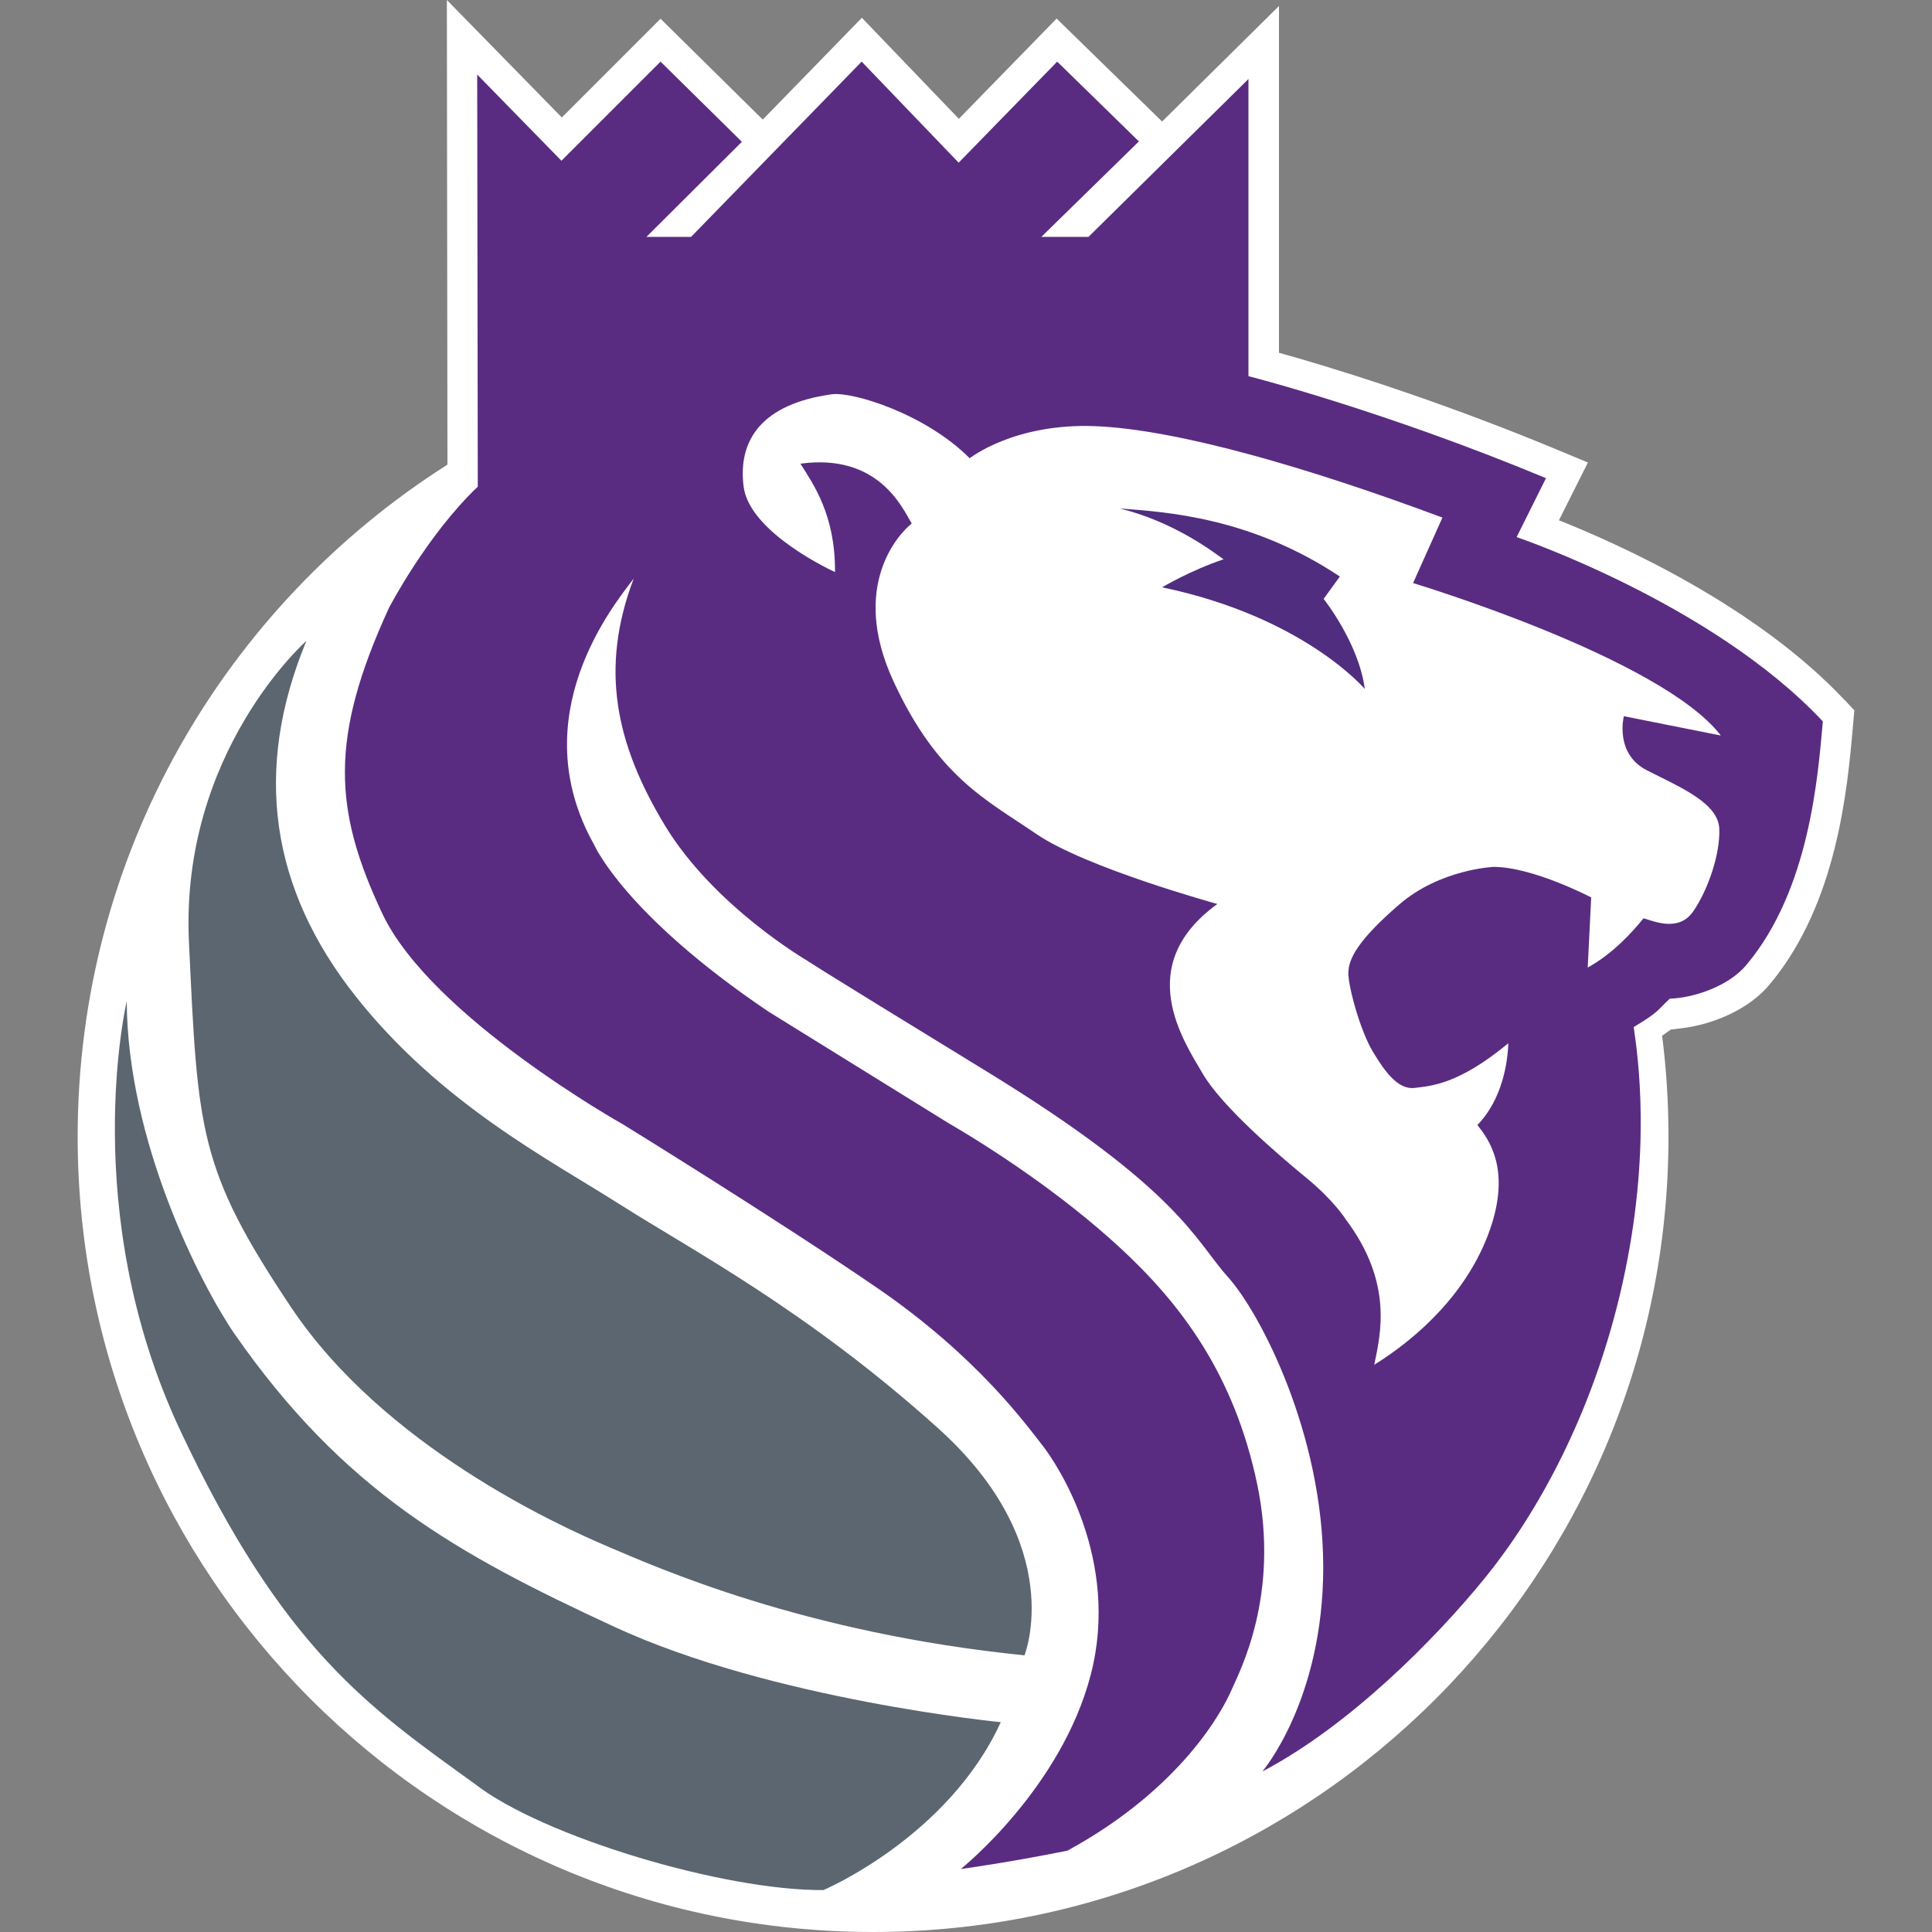
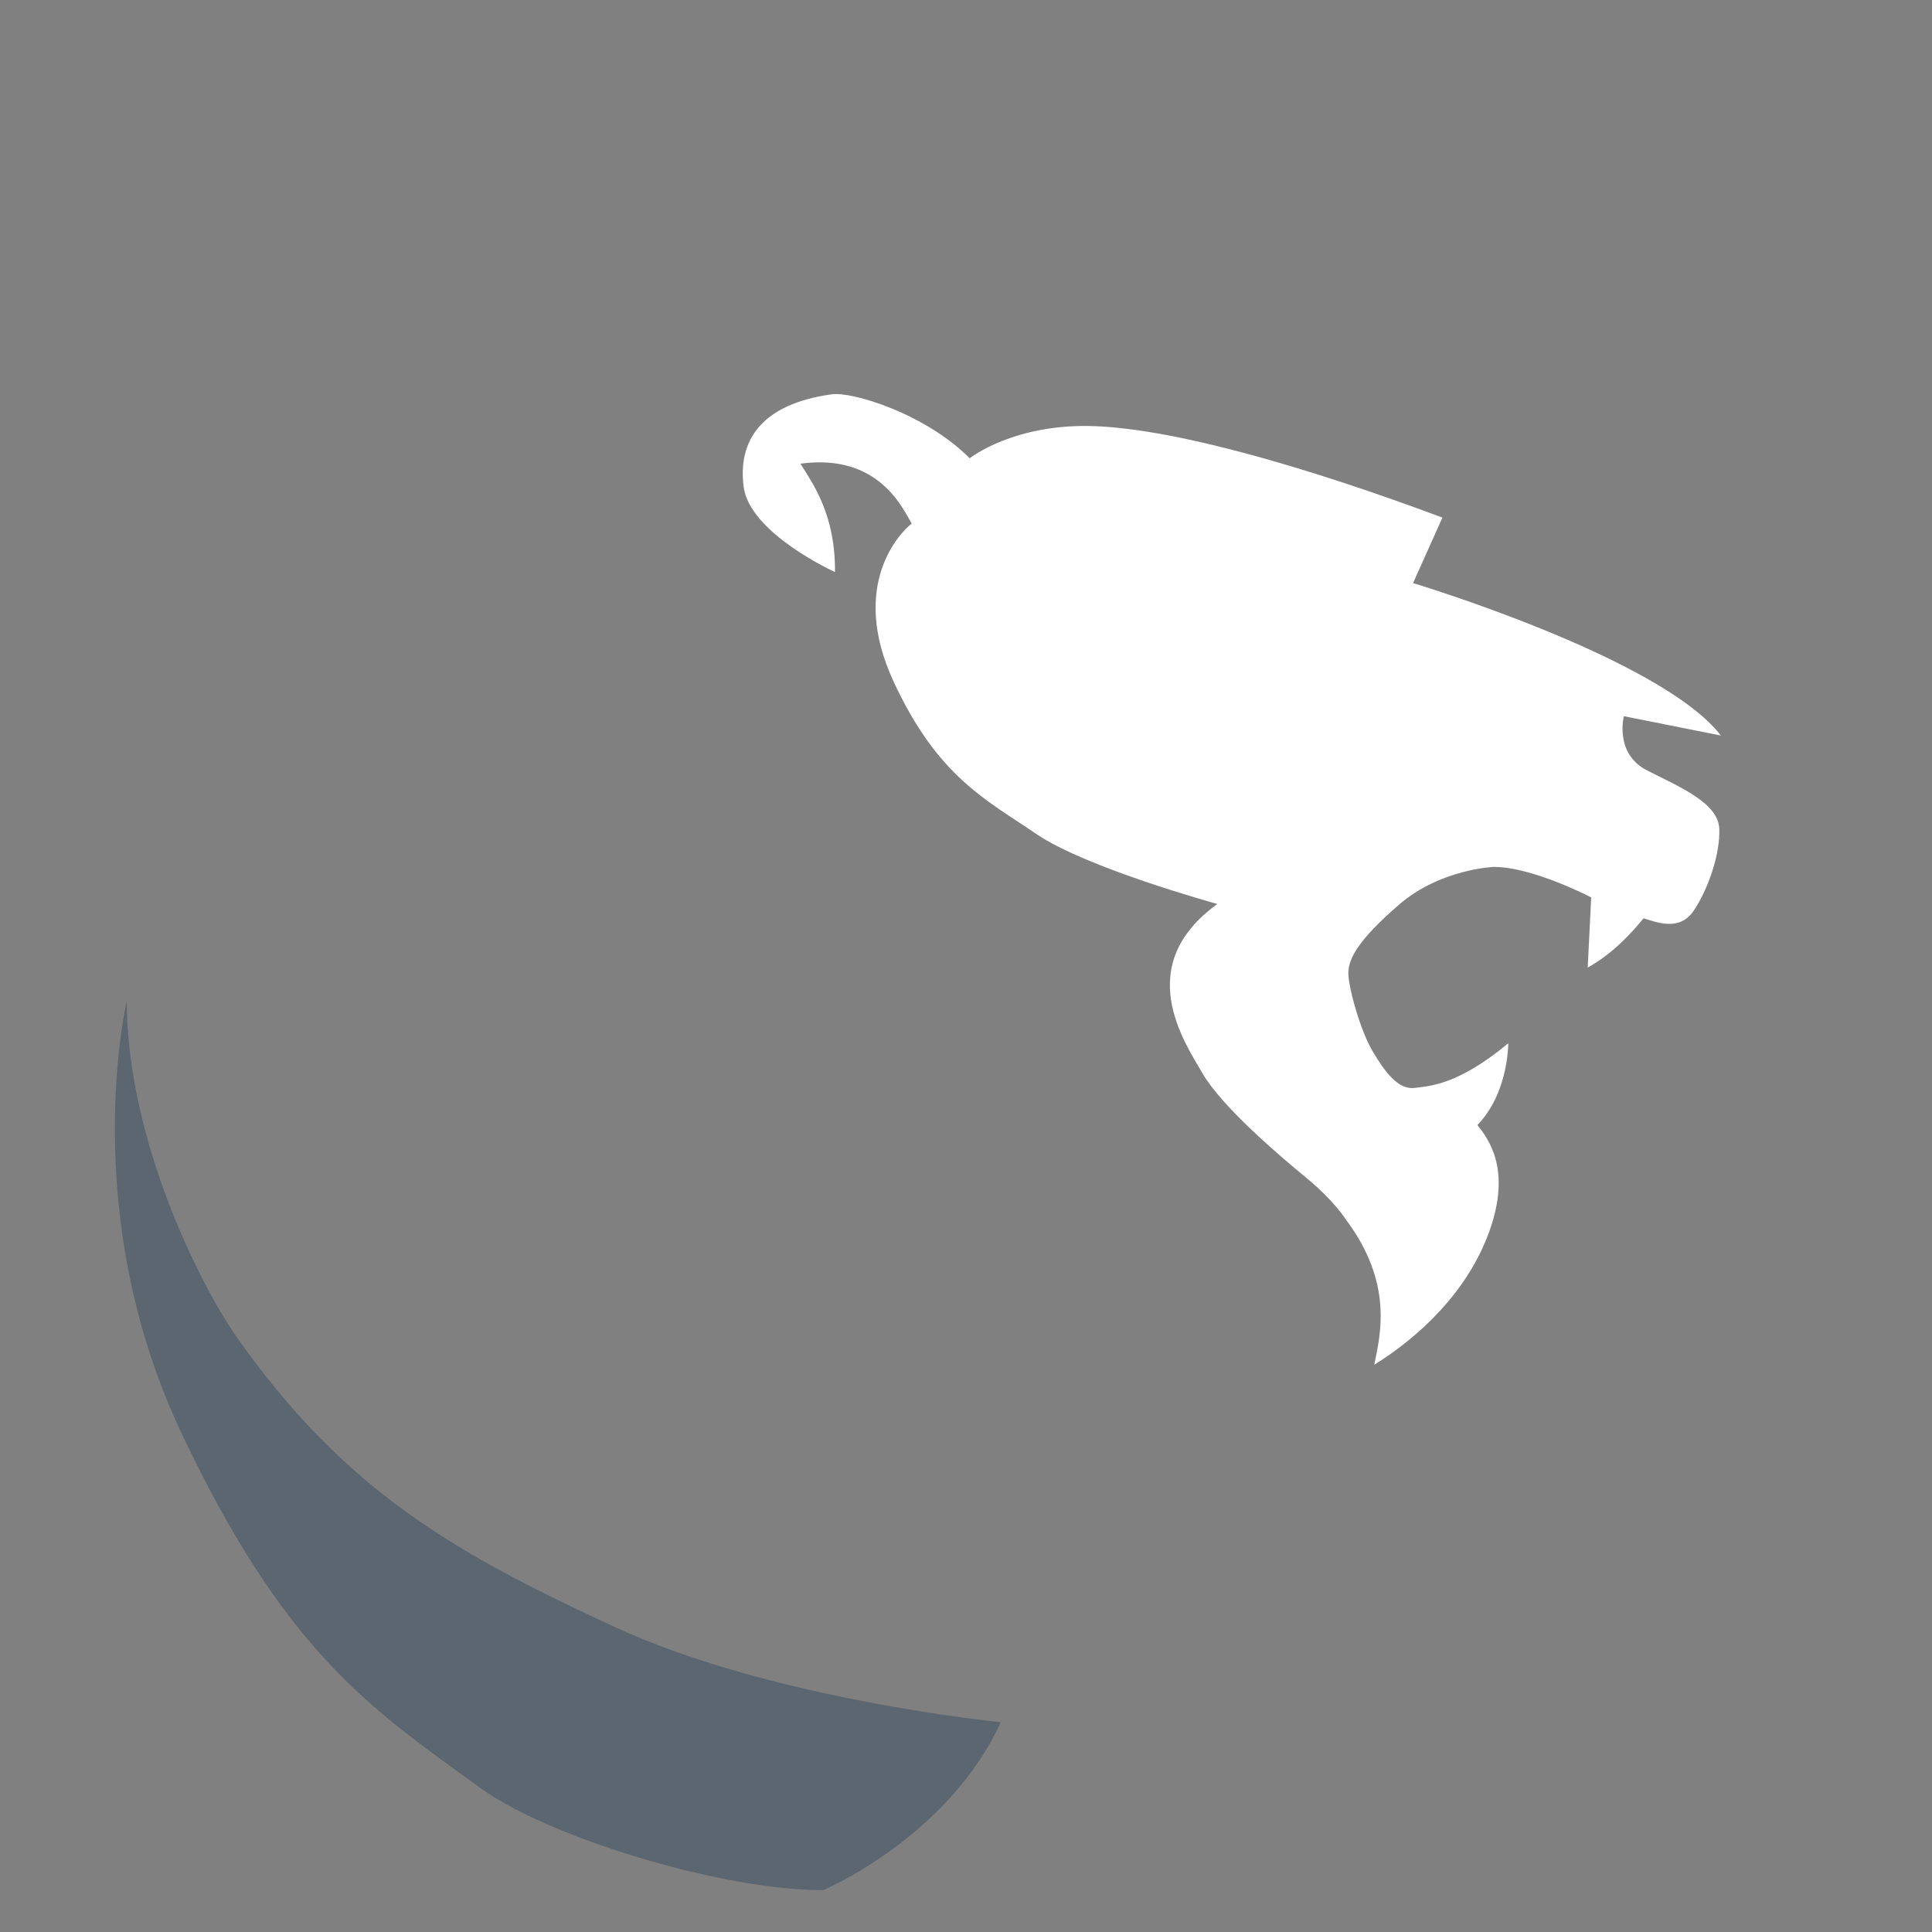
<svg xmlns="http://www.w3.org/2000/svg" id="Layer_54" data-name="Layer 54" viewBox="0 0 100 100">
  <rect x="0" y="0" width="100" height="100" fill="#808080" stroke="none" />
  <defs>
    <style>
      .cls-1 {
        fill: #5b6670;
      }

      .cls-2 {
        fill: #502d7f;
      }

      .cls-3 {
        fill: #592c82;
      }

      .cls-4 {
        fill: #fff;
      }
    </style>
  </defs>
-   <path class="cls-4" d="M95.5,36.26c-4.56-4.87-11.59-8.05-14.81-9.33l1.5-2.99-1.56-.65c-6.52-2.71-12.08-4.38-14.43-5.03V.31l-6.05,5.98-5.46-5.33-5.06,5.19-5.02-5.23-5.13,5.27-5.29-5.22-5.11,5.11L23.13,0l.03,24.05C11.66,31.35,4.02,44.2,4.02,58.83c0,22.74,18.43,41.17,41.17,41.17s41.17-18.43,41.17-41.17c0-1.77-.11-3.51-.33-5.22h0s.45-.32.45-.32l.65-.08c1.53-.2,3.42-.95,4.52-2.32,3.44-4.16,3.97-10.05,4.25-13.22l.08-.9-.48-.52ZM85.99,51.47l-.27.12c-.01-.07-.03-.14-.04-.21l.31.1Z" />
-   <path class="cls-3" d="M24.72,3.88l4.34,4.44,5.13-5.13,4.21,4.15-4.94,4.92h2.31l8.83-9.07,5.02,5.23,5.1-5.23,4.23,4.13-5.05,4.94h2.44l8.28-8.17v15.38s6.94,1.76,15.4,5.28l-1.52,3.05s10.12,3.42,15.85,9.54c-.26,2.94-.71,8.7-3.92,12.56-.95,1.18-2.84,1.76-4,1.79-.68.63-.55.68-1.87,1.47.21,1.47.95,6.41-.58,13.27s-4.52,12.04-7.1,15.22c-2.58,3.18-7.04,7.68-11.54,10.04,0,0,3.15-3.68,3.15-10.57s-3.26-13.17-4.94-15.03c-1.68-1.87-2.5-4.52-12.46-10.62-9.96-6.1-9.28-5.73-9.28-5.73,0,0-4.86-2.81-7.41-7.04-2.55-4.23-3.36-8.12-1.6-12.75-1,1.31-5.78,7.12-2.05,13.77,0,0,1.55,3.6,9.04,8.65l9.25,5.73c2.13,1.24,5.81,3.6,8.94,6.49,3.13,2.89,5.91,6.54,7.1,12.27,1.18,5.73-.92,9.65-1.34,10.62s-2.52,5.05-8.49,8.31c-2.76.55-4.73.84-5.52.95,0,0,5.2-4.15,6.73-10.07s-1.71-10.86-2.52-11.88-3.34-4.57-8.57-8.15-13.12-8.44-13.12-8.44c0,0-9.94-5.57-12.46-10.91-2.52-5.34-2.76-9.07.34-15.82,0,0,1.95-3.76,4.6-6.28l-.03-21.32Z" />
  <path class="cls-4" d="M43.22,29.61s-4.42-2-4.73-4.42.95-4.28,4.55-4.78c1.05-.16,4.86,1,7.15,3.31,0,0,2.31-1.84,6.54-1.66,4.23.18,10.96,2.13,17.93,4.73l-1.52,3.39s12.83,3.86,15.93,7.89l-5.02-1s-.5,1.95,1.21,2.81c1.71.87,3.68,1.68,3.73,3.02s-.6,3.18-1.34,4.26-1.97.55-2.58.37c-.6.74-1.6,1.84-2.89,2.55l.18-3.63s-3.02-1.58-5.05-1.58c0,0-2.76.11-4.89,1.95-2.13,1.84-2.63,2.81-2.63,3.55s.63,3,1.26,4.05,1.31,2,2.18,1.89,2.26-.18,4.84-2.31c-.03,1-.32,2.92-1.6,4.23.58.74,1.76,2.29.63,5.47s-3.68,5.52-5.97,6.94c.32-1.55,1-4.23-1.47-7.52,0,0-.6-.97-2.05-2.16s-4.36-3.68-5.36-5.39c-1-1.71-3.63-5.6.76-8.78,0,0-6.81-1.87-9.38-3.63s-5.1-2.94-7.39-7.91c-2.29-4.97.34-7.68.95-8.15-.47-.79-1.71-3.65-5.76-3.1.66,1.05,1.81,2.65,1.79,5.6Z" />
-   <path class="cls-2" d="M70.64,35.66s-3.15-3.73-10.49-5.26c0,0,1.45-.87,3.18-1.45-.79-.58-2.71-1.97-5.36-2.63,2.39.18,6.76.45,11.38,3.52l-.84,1.16s1.81,2.26,2.13,4.65Z" />
-   <path class="cls-1" d="M53.02,85.7s2.31-5.68-4.47-11.78c-6.78-6.1-12.77-9.23-16.45-11.57s-9.3-5.23-13.69-10.78c-4.39-5.55-5.34-11.67-2.55-18.4,0,0-6.54,5.77-6.08,15.58s.49,11.74,5.29,18.92,13.81,11.28,16.37,12.37c2.56,1.09,10.16,4.49,21.59,5.64Z" />
  <path class="cls-1" d="M51.8,89.14s-11.85-1.16-20.01-4.94c-8.17-3.78-13.98-7.01-19.66-15.17-1.75-2.56-5.54-9.95-5.57-17.21,0,0-2.56,10.86,2.77,22.22,5.33,11.35,9.81,14.37,15.24,18.29,3.5,2.73,12.9,5.54,18.05,5.5,0,0,6.45-2.73,9.18-8.69Z" />
</svg>